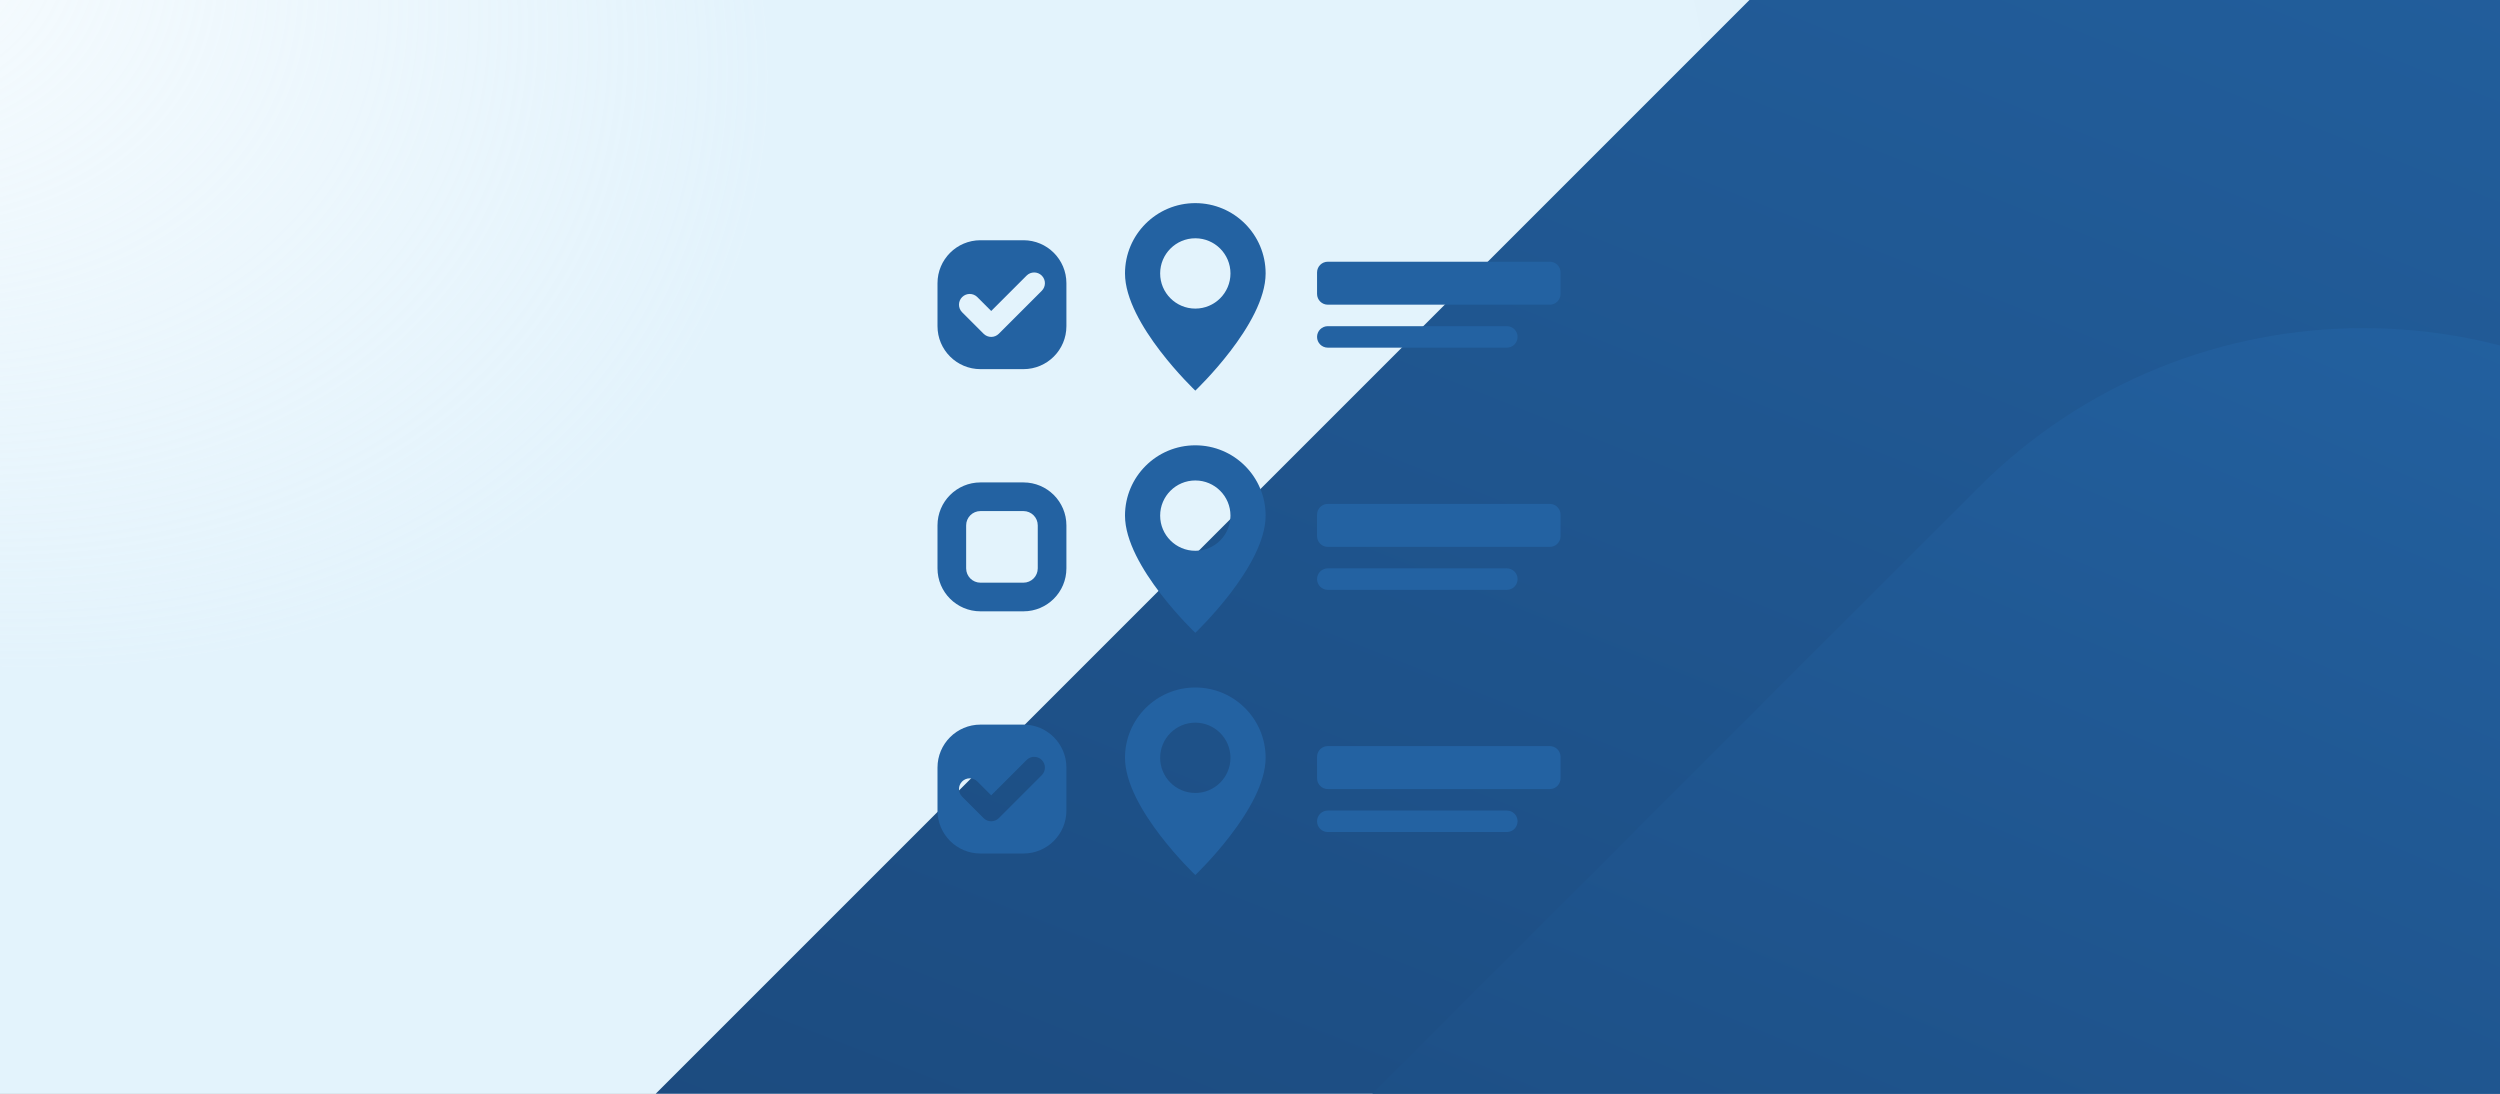
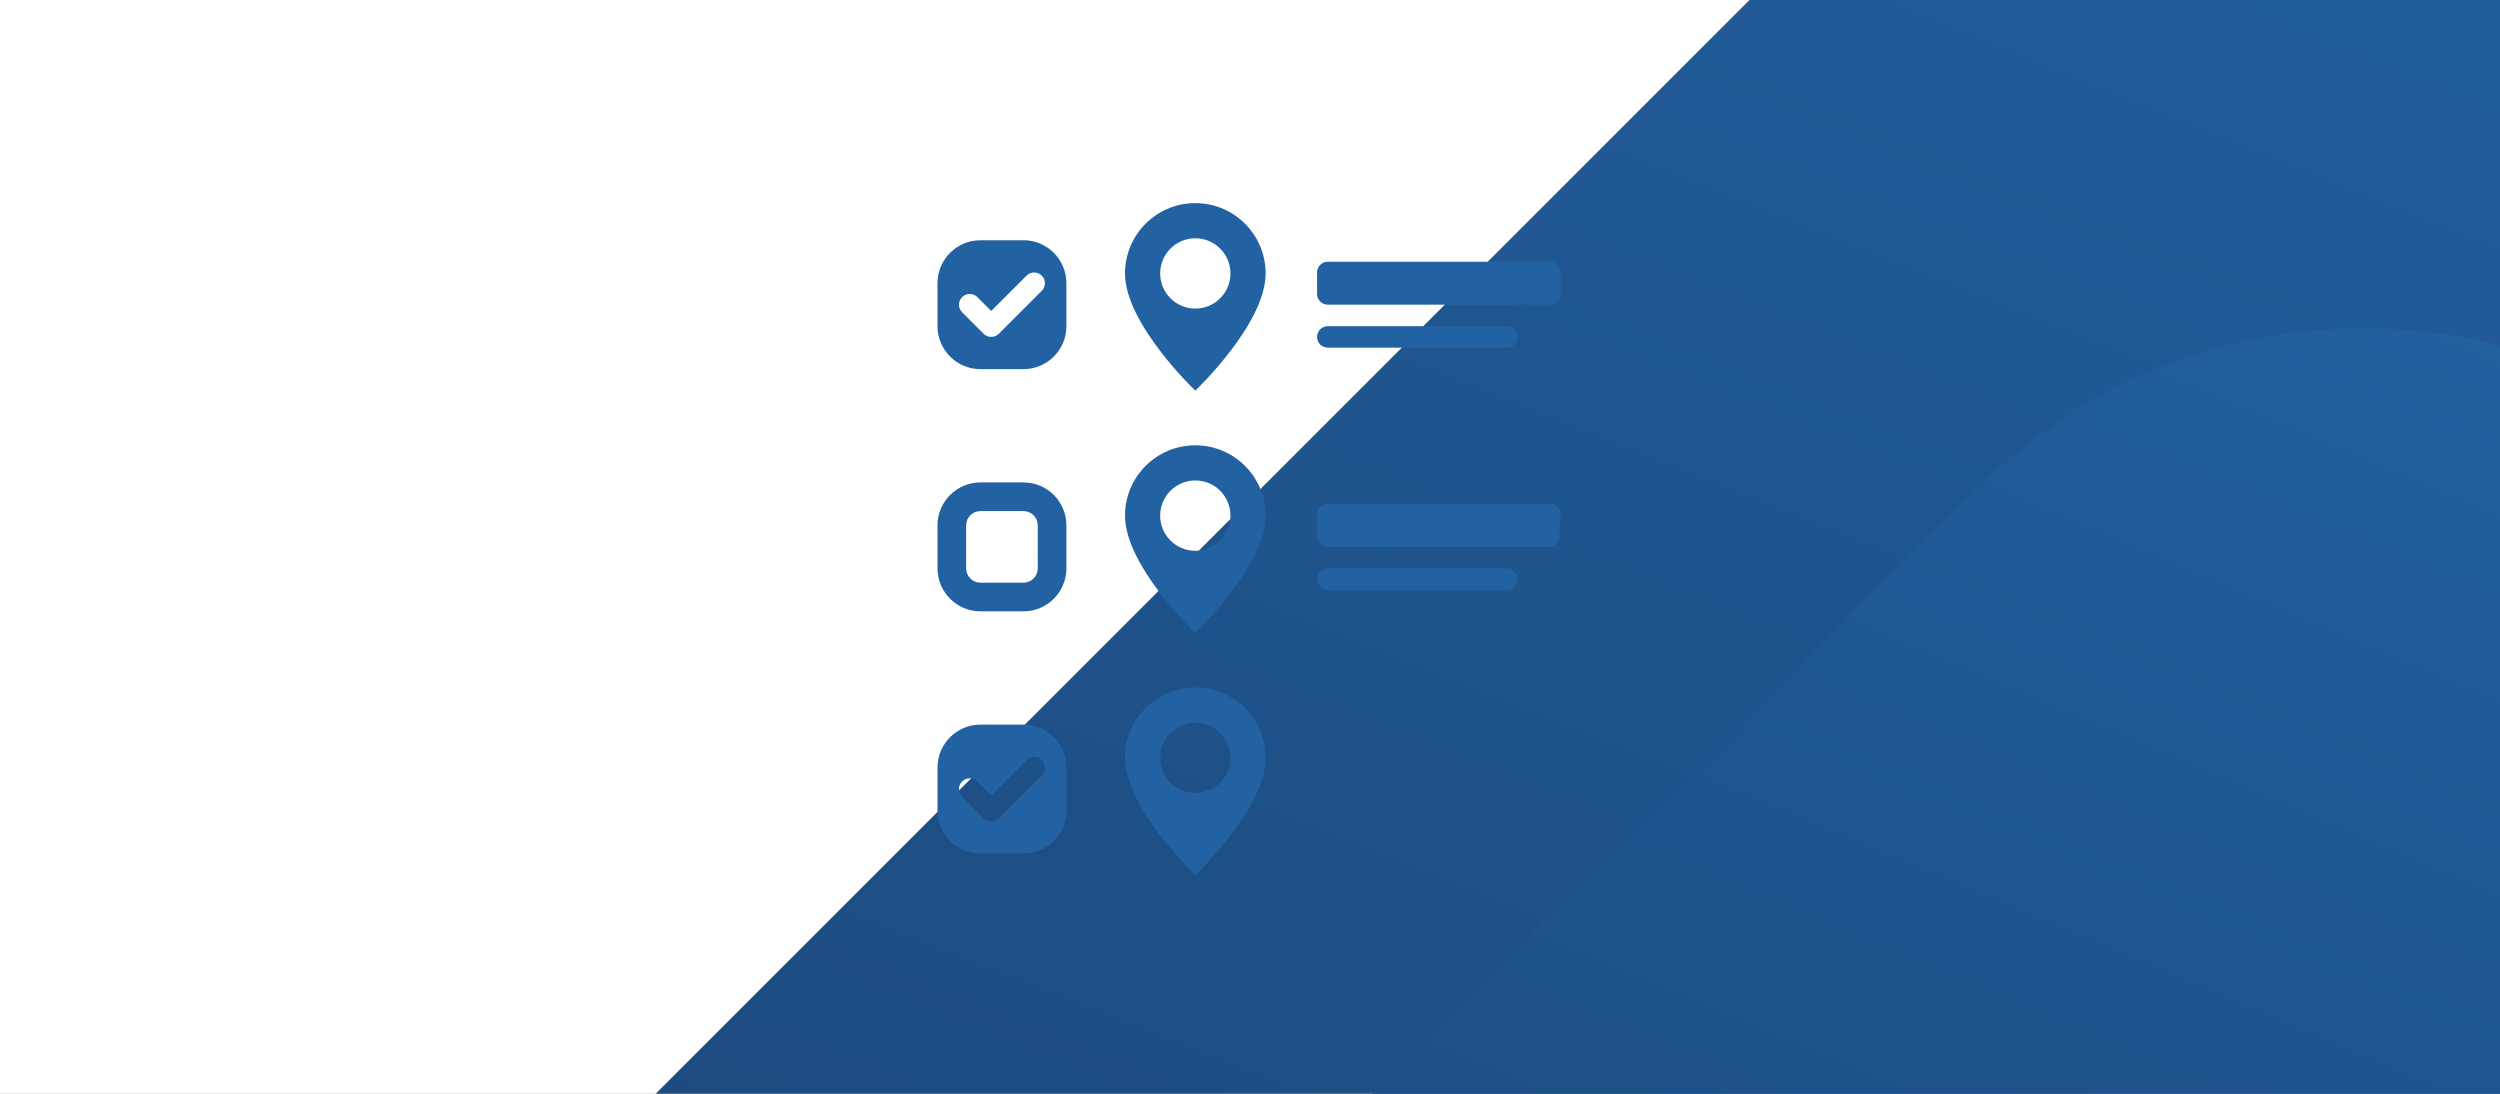
<svg xmlns="http://www.w3.org/2000/svg" width="320" height="140" viewBox="0 0 320 140" fill="none">
  <rect x="0" y="0" width="320" height="140" fill="#808080" stroke="none" />
  <g clip-path="url(#clip0_36031_173360)">
    <rect width="320" height="140" fill="white" />
-     <rect width="320" height="140" fill="url(#paint0_radial_36031_173360)" fill-opacity="0.5" />
    <g style="mix-blend-mode:overlay">
      <path d="M60.212 290.282C25.263 255.332 25.263 198.668 60.212 163.718L225.718 -1.788C260.668 -36.737 317.332 -36.737 352.282 -1.788L517.788 163.718C552.737 198.668 552.737 255.332 517.788 290.282L352.282 455.788C317.332 490.737 260.668 490.737 225.718 455.788L60.212 290.282Z" fill="url(#paint1_radial_36031_173360)" />
    </g>
    <g style="mix-blend-mode:overlay">
      <path d="M124.404 289.76C97.198 262.555 97.198 218.445 124.404 191.24L253.24 62.404C280.445 35.199 324.555 35.199 351.76 62.404L480.596 191.24C507.801 218.445 507.801 262.555 480.596 289.76L351.76 418.596C324.555 445.801 280.445 445.801 253.24 418.596L124.404 289.76Z" fill="url(#paint2_radial_36031_173360)" />
    </g>
    <path d="M168.583 34.875C168.583 34.116 169.199 33.5 169.958 33.5H198.375C199.135 33.5 199.75 34.116 199.75 34.875V37.625C199.75 38.384 199.135 39 198.375 39H169.958C169.199 39 168.583 38.384 168.583 37.625V34.875Z" fill="#2362A2" />
    <path d="M168.583 43.125C168.583 42.366 169.199 41.75 169.958 41.75H192.875C193.635 41.75 194.25 42.366 194.25 43.125C194.25 43.884 193.635 44.5 192.875 44.5H169.958C169.199 44.5 168.583 43.884 168.583 43.125Z" fill="#2362A2" />
    <path d="M125.5 30.75C122.462 30.75 120 33.212 120 36.25V41.75C120 44.788 122.462 47.25 125.5 47.25H131C134.038 47.25 136.5 44.788 136.5 41.75V36.25C136.5 33.212 134.038 30.75 131 30.75H125.5ZM127.847 42.722C127.31 43.259 126.44 43.259 125.903 42.722L123.153 39.972C122.616 39.435 122.616 38.565 123.153 38.028C123.69 37.491 124.56 37.491 125.097 38.028L126.875 39.806L131.403 35.278C131.94 34.741 132.81 34.741 133.347 35.278C133.884 35.815 133.884 36.685 133.347 37.222L127.847 42.722Z" fill="#2362A2" />
    <path d="M153 50C153 50 162 41.471 162 35C162 30.029 157.971 26 153 26C148.029 26 144 30.029 144 35C144 41.471 153 50 153 50ZM153 39.5C150.515 39.5 148.5 37.485 148.5 35C148.5 32.515 150.515 30.5 153 30.5C155.485 30.5 157.5 32.515 157.5 35C157.5 37.485 155.485 39.5 153 39.5Z" fill="#2362A2" />
-     <path d="M168.583 65.875C168.583 65.116 169.199 64.5 169.958 64.5H198.375C199.135 64.5 199.75 65.116 199.75 65.875V68.625C199.75 69.384 199.135 70 198.375 70H169.958C169.199 70 168.583 69.384 168.583 68.625V65.875Z" fill="#2362A2" />
+     <path d="M168.583 65.875C168.583 65.116 169.199 64.5 169.958 64.5H198.375C199.135 64.5 199.75 65.116 199.75 65.875C199.75 69.384 199.135 70 198.375 70H169.958C169.199 70 168.583 69.384 168.583 68.625V65.875Z" fill="#2362A2" />
    <path d="M168.583 74.125C168.583 73.366 169.199 72.75 169.958 72.75H192.875C193.635 72.75 194.25 73.366 194.25 74.125C194.25 74.884 193.635 75.5 192.875 75.5H169.958C169.199 75.5 168.583 74.884 168.583 74.125Z" fill="#2362A2" />
    <path fill-rule="evenodd" clip-rule="evenodd" d="M125.5 65.417C124.487 65.417 123.667 66.237 123.667 67.25V72.75C123.667 73.763 124.487 74.583 125.5 74.583H131C132.013 74.583 132.833 73.763 132.833 72.75V67.25C132.833 66.237 132.013 65.417 131 65.417H125.5ZM120 67.25C120 64.212 122.462 61.75 125.5 61.75H131C134.038 61.75 136.5 64.212 136.5 67.25V72.75C136.5 75.788 134.038 78.25 131 78.25H125.5C122.462 78.25 120 75.788 120 72.75V67.25Z" fill="#2362A2" />
    <path d="M153 81C153 81 162 72.471 162 66C162 61.029 157.971 57 153 57C148.029 57 144 61.029 144 66C144 72.471 153 81 153 81ZM153 70.5C150.515 70.5 148.5 68.485 148.5 66C148.5 63.515 150.515 61.5 153 61.5C155.485 61.5 157.5 63.515 157.5 66C157.5 68.485 155.485 70.5 153 70.5Z" fill="#2362A2" />
-     <path d="M168.583 96.875C168.583 96.116 169.199 95.5 169.958 95.5H198.375C199.135 95.5 199.75 96.116 199.75 96.875V99.625C199.75 100.384 199.135 101 198.375 101H169.958C169.199 101 168.583 100.384 168.583 99.625V96.875Z" fill="#2362A2" />
-     <path d="M168.583 105.125C168.583 104.366 169.199 103.75 169.958 103.75H192.875C193.635 103.75 194.25 104.366 194.25 105.125C194.25 105.884 193.635 106.5 192.875 106.5H169.958C169.199 106.5 168.583 105.884 168.583 105.125Z" fill="#2362A2" />
    <path d="M125.5 92.75C122.462 92.75 120 95.212 120 98.25V103.75C120 106.788 122.462 109.25 125.5 109.25H131C134.038 109.25 136.5 106.788 136.5 103.75V98.25C136.5 95.212 134.038 92.75 131 92.75H125.5ZM127.847 104.722C127.31 105.259 126.44 105.259 125.903 104.722L123.153 101.972C122.616 101.435 122.616 100.565 123.153 100.028C123.69 99.491 124.56 99.491 125.097 100.028L126.875 101.805L131.403 97.278C131.94 96.741 132.81 96.741 133.347 97.278C133.884 97.815 133.884 98.685 133.347 99.222L127.847 104.722Z" fill="#2362A2" />
    <path d="M153 112C153 112 162 103.471 162 97C162 92.029 157.971 88 153 88C148.029 88 144 92.029 144 97C144 103.471 153 112 153 112ZM153 101.5C150.515 101.5 148.5 99.485 148.5 97C148.5 94.515 150.515 92.5 153 92.5C155.485 92.5 157.5 94.515 157.5 97C157.5 99.485 155.485 101.5 153 101.5Z" fill="#2362A2" />
  </g>
  <defs>
    <radialGradient id="paint0_radial_36031_173360" cx="0" cy="0" r="1" gradientUnits="userSpaceOnUse" gradientTransform="translate(-26.829 -11.2) rotate(23.651) scale(441.47 315.257)">
      <stop stop-color="#E1EEFF" />
      <stop offset="0" stop-color="#C7E7F9" stop-opacity="0.22" />
      <stop offset="0.297" stop-color="#C7E7F9" />
      <stop offset="0.58" stop-color="#C7E7F9" />
      <stop offset="0.95" stop-color="#87C3E4" />
    </radialGradient>
    <radialGradient id="paint1_radial_36031_173360" cx="0" cy="0" r="1" gradientUnits="userSpaceOnUse" gradientTransform="translate(195.686 573.021) rotate(-66.802) scale(623.095 3123.12)">
      <stop offset="0.171" stop-color="#15355E" />
      <stop offset="1" stop-color="#2362A2" />
    </radialGradient>
    <radialGradient id="paint2_radial_36031_173360" cx="0" cy="0" r="1" gradientUnits="userSpaceOnUse" gradientTransform="translate(229.861 509.853) rotate(-66.802) scale(485.037 2431.14)">
      <stop offset="0.171" stop-color="#15355E" />
      <stop offset="1" stop-color="#2362A2" />
    </radialGradient>
    <clipPath id="clip0_36031_173360">
      <rect width="320" height="140" fill="white" />
    </clipPath>
  </defs>
</svg>